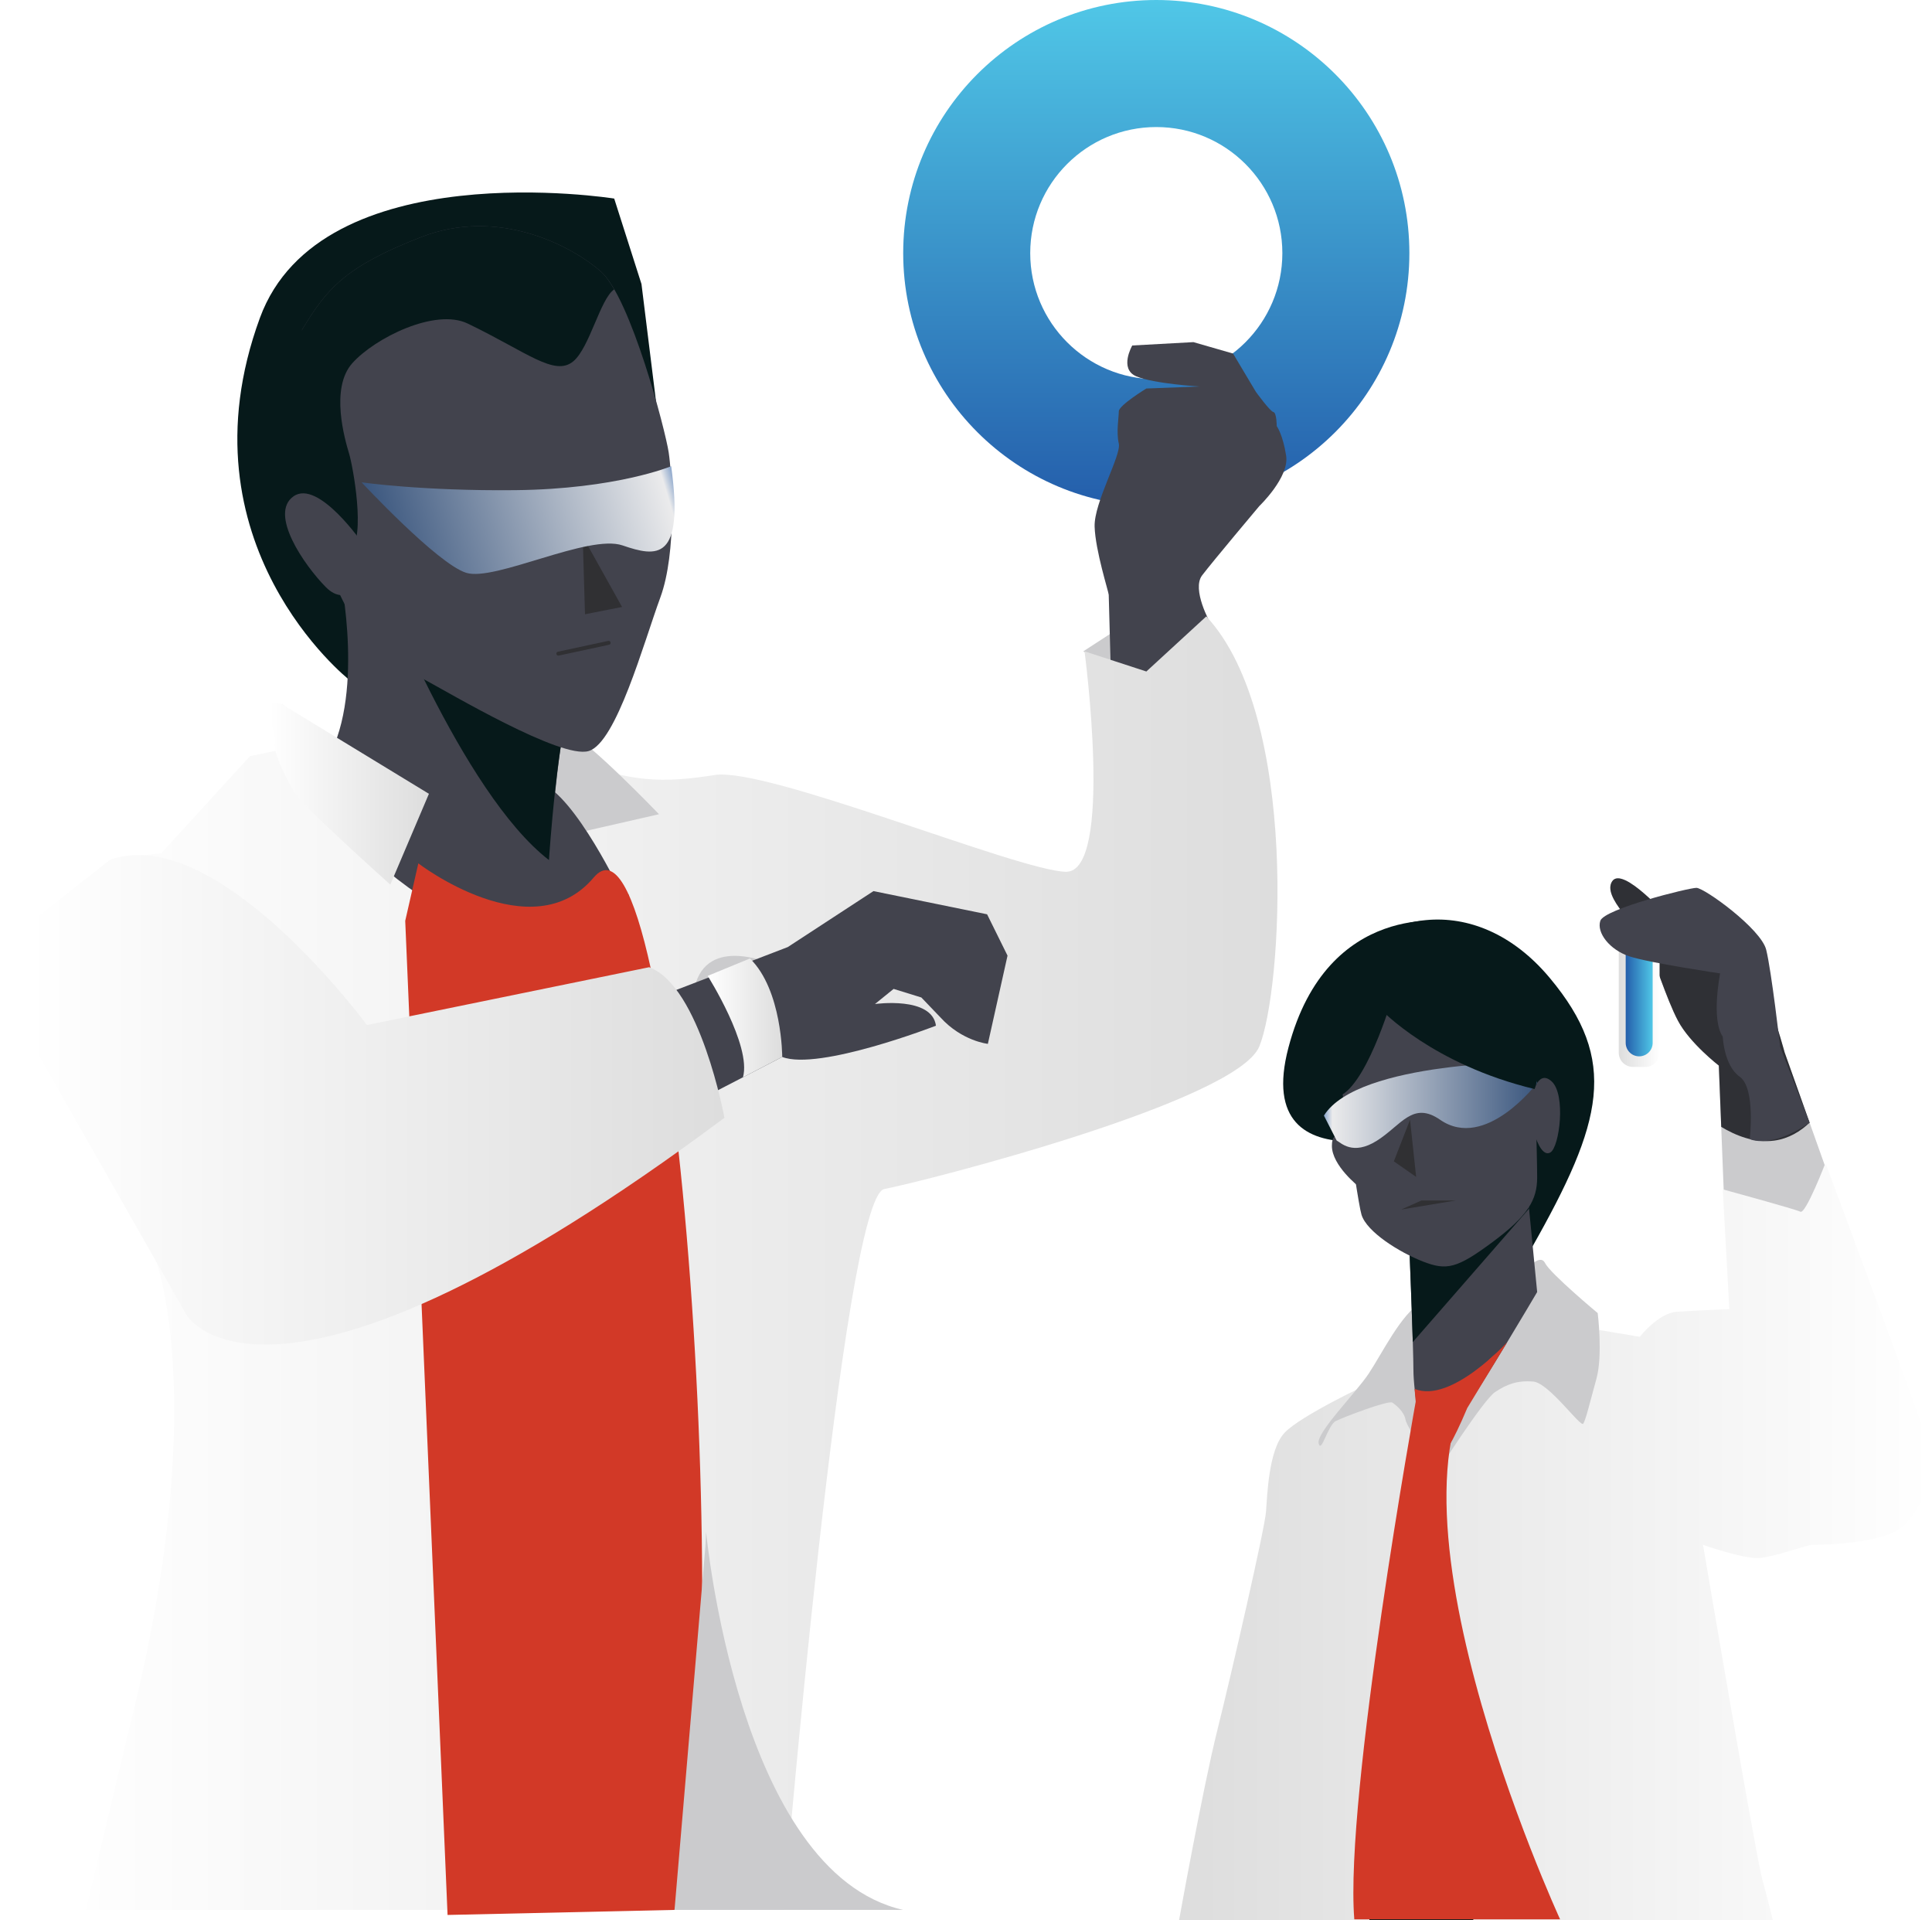
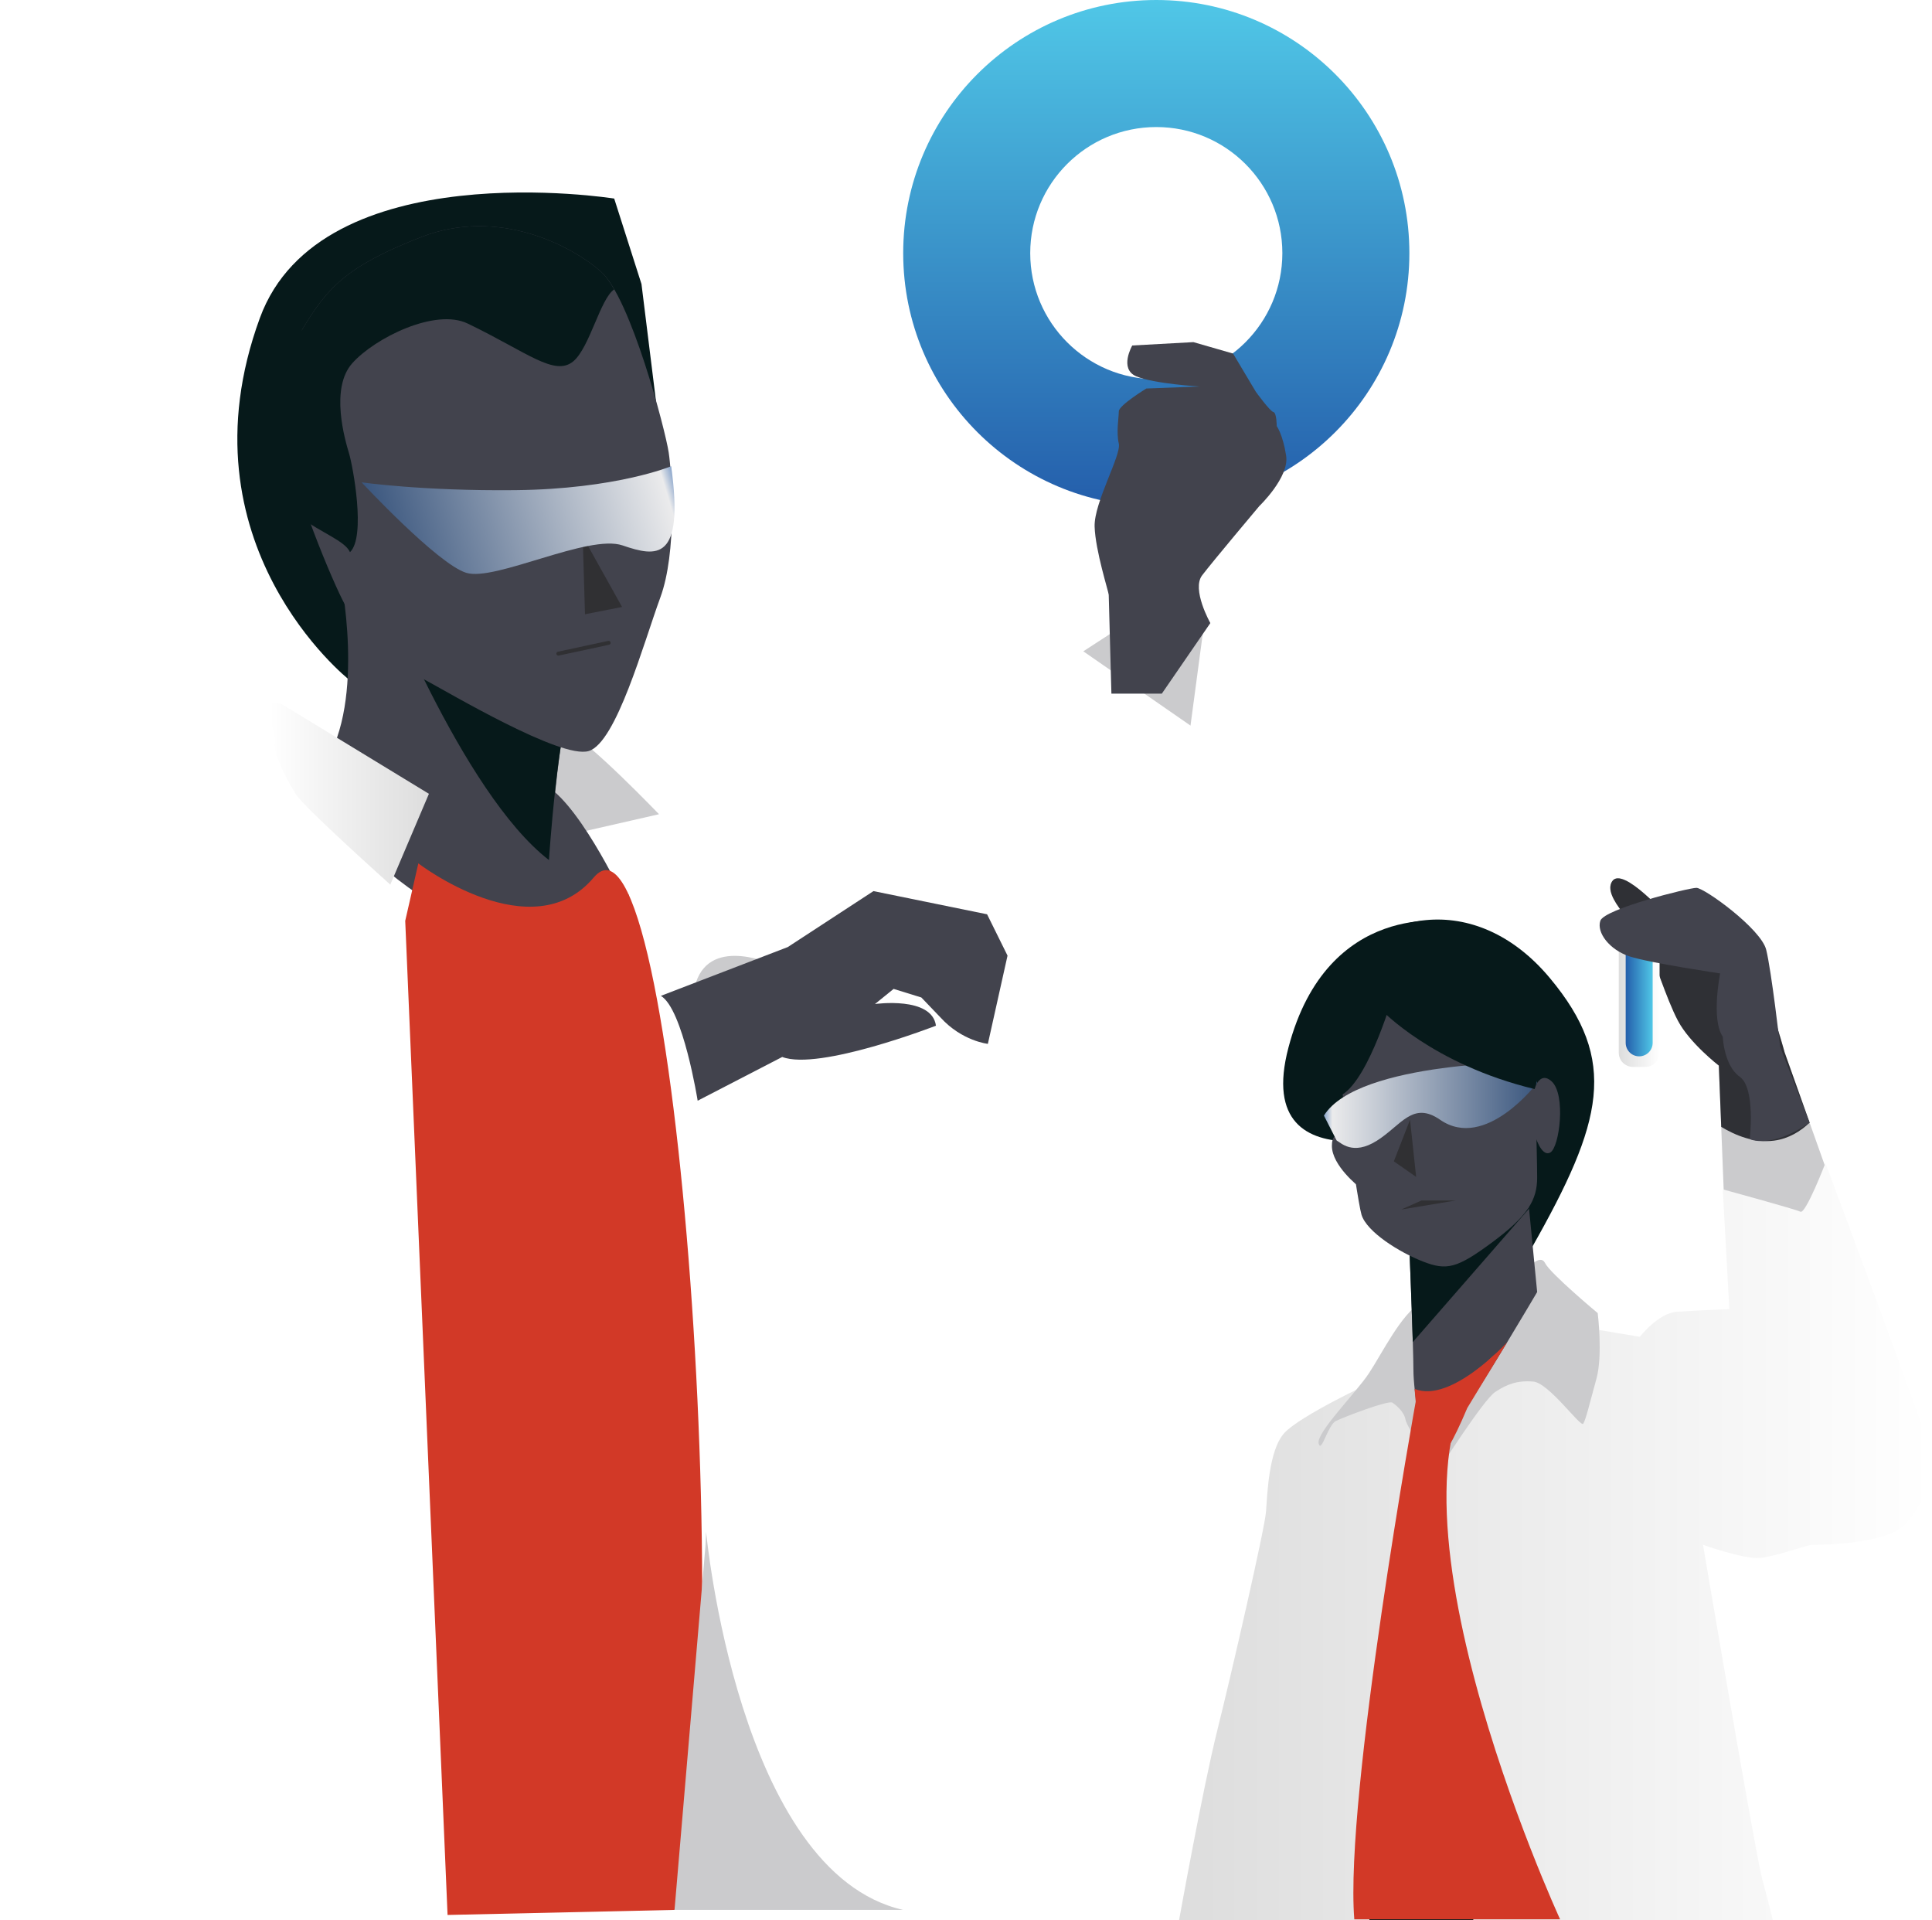
<svg xmlns="http://www.w3.org/2000/svg" xmlns:xlink="http://www.w3.org/1999/xlink" viewBox="0 0 488.555 485.442">
  <defs>
    <linearGradient id="d" x1="-56.779" y1="756.213" x2="-46.46" y2="756.213" gradientTransform="translate(362.887 -503.78) rotate(-180) scale(1 -1)" gradientUnits="userSpaceOnUse">
      <stop offset="0" stop-color="#fff" />
      <stop offset="1" stop-color="#ddd" />
    </linearGradient>
    <linearGradient id="e" x1="-55.03" y1="756.57" x2="-48.209" y2="756.57" gradientTransform="translate(362.887 -503.78) rotate(-180) scale(1 -1)" gradientUnits="userSpaceOnUse">
      <stop offset="0" stop-color="#50c7e7" />
      <stop offset="1" stop-color="#245eab" />
    </linearGradient>
    <linearGradient id="f" x1="-125.668" y1="893.521" x2="64.723" y2="893.521" xlink:href="#d" />
    <linearGradient id="g" x1="-25.822" y1="783.144" x2="28.103" y2="783.144" gradientTransform="translate(362.887 -503.78) rotate(-180) scale(1 -1)" gradientUnits="userSpaceOnUse">
      <stop offset="0" stop-color="#3a567e" />
      <stop offset=".96" stop-color="#ebebec" />
      <stop offset="1" stop-color="#87a3ca" />
    </linearGradient>
    <linearGradient id="k" x1="292.397" y1="501.89" x2="292.397" y2="629.891" gradientTransform="translate(0 -501.89)" xlink:href="#e" />
    <linearGradient id="l" x1="11.357" y1="146.835" x2="323.047" y2="146.835" gradientTransform="translate(0 466.194) scale(1 -1)" xlink:href="#d" />
    <linearGradient id="m" x1="35.134" y1="399.233" x2="111.287" y2="399.233" gradientTransform="translate(177.969 532.627) rotate(-16.7) scale(1 -1)" xlink:href="#g" />
    <linearGradient id="o" x1="0" y1="129.422" x2="138.475" y2="129.422" gradientTransform="translate(0 466.194) scale(1 -1)" xlink:href="#d" />
    <linearGradient id="p" x1="68.125" y1="265.527" x2="108.463" y2="265.527" gradientTransform="translate(0 466.194) scale(1 -1)" xlink:href="#d" />
    <linearGradient id="r" x1="7.136" y1="188.136" x2="183.191" y2="188.136" gradientTransform="translate(0 466.194) scale(1 -1)" xlink:href="#d" />
    <linearGradient id="s" x1="178.956" y1="208.848" x2="197.807" y2="208.848" gradientTransform="translate(0 466.194) scale(1 -1)" xlink:href="#d" />
  </defs>
  <g id="a">
    <g id="b">
      <path d="m366.998,233.043s-31.288-5.789-41.185,31.825c-9.897,37.614,38.751,19.256,38.751,19.256l2.434-51.082h0Z" fill="#06191a" />
      <path d="m350.038,254.978s-12.727,15.146-10.415,22.466c0,0-19.344-4.926-6.201-26.499,13.143-21.574,39.801-26.043,58.477-3.695,17.489,20.927,13.463,36.396-4.522,68.163,0,0-20.776-59.891-37.339-60.435h0Z" fill="#06191a" />
      <g id="c">
        <path d="m461.94,296.038l-1.997,16.643-23.967-9.32-1.331-33.953s-7.323-5.659-10.319-11.317c-2.995-5.659-5.991-15.645-7.989-19.639-1.997-3.994-11.317-11.65-8.655-15.645,2.663-3.994,14.313,9.321,14.313,9.321,0,0,11.317-2.331,17.31,4.66,5.992,6.991,11.983,29.293,11.983,29.293l10.652,29.958h0Z" fill="#cbcbcd" />
        <path d="m421.996,232.128s-11.651-13.315-14.313-9.32c-2.663,3.994,6.657,11.65,8.655,15.645s4.993,13.981,7.989,19.639c2.995,5.659,10.319,11.317,10.319,11.317l.608,15.493c3.576,2.158,8.391,4.145,13.373,3.48,3.72-.496,6.7-2.378,8.977-4.545l-6.314-17.757s-5.992-22.303-11.983-29.293c-5.992-6.99-17.31-4.66-17.31-4.66h0,0Z" fill="#2f3035" />
        <path d="m419.665,235.124v31.037c0,1.977-1.605,3.581-3.581,3.581h-3.156c-1.977,0-3.581-1.605-3.581-3.581v-31.037s10.319,0,10.319,0Z" fill="url(#d)" />
        <path d="m411.096,263.66v-25.15h6.821v25.15c0,1.883-1.527,3.41-3.41,3.41h0c-1.883,0-3.41-1.526-3.41-3.41Z" fill="url(#e)" />
        <path d="m457.603,283.838c-10.013,6.822-15.13,4.149-15.13,4.149,0,0,1.516-12.885-2.528-15.748s-4.302-10.153-4.302-10.153c-2.996-4.327-.666-15.977-.666-15.977,0,0-17.976-2.663-22.968-4.327-4.993-1.664-8.322-5.991-7.323-8.987.999-2.996,22.302-8.322,24.299-8.322s16.311,10.319,17.642,15.645,3.533,24.555,3.533,24.555" fill="#42434d" />
        <path d="m400.692,335.65l-17.642-1.665s-34.618,14.979-35.617,15.312c-.999.333-18.641,8.655-22.636,12.982-3.994,4.327-4.327,15.645-4.66,19.972s-8.658,40.609-12.32,55.256c-3.662,14.647-9.653,47.934-9.653,47.934h150.128s-.999-4.327-2.663-10.319c-1.665-5.992-14.979-84.549-14.979-84.549,0,0,10.319,3.661,14.313,3.329s11.983-3.329,13.315-3.329,18.974,0,23.634-5.326c4.66-5.326,7.656-12.316,6.325-17.975s-26.629-73.231-26.629-73.231c0,0-4.993,12.982-6.325,12.316s-19.639-5.659-19.639-5.659l1.664,30.291s-8.655.333-13.315.666c-4.66.333-9.32,6.325-9.32,6.325l-13.981-2.33h0Z" fill="url(#f)" />
        <path d="m385.714,321.336s-21.303,5.326-26.297,7.989c-4.993,2.663-9.986,12.982-13.315,17.975-3.328,4.993-13.315,14.979-12.649,17.642.666,2.663,2.33-4.66,4.327-5.659s13.315-5.326,14.313-4.66,2.996,2.331,3.329,4.327,8.044,13.223,8.044,13.223c0,0,11.595-18.216,14.591-20.214,2.996-1.997,5.659-2.995,9.653-2.663,3.994.333,11.983,11.651,12.649,10.652s1.664-5.326,3.329-11.317c1.664-5.991.333-16.643.333-16.643,0,0-11.983-9.986-13.315-12.649-1.332-2.663-4.993,1.997-4.993,1.997h0,0Z" fill="#cbcbcd" />
        <path d="m386.379,302.696s-5.66,5.991-10.652,8.987c-4.993,2.996-19.307,4.327-19.307,4.327,0,0,.999,24.965.999,30.291s1.997,18.974,4.66,22.636,7.323-12.316,9.32-14.313c1.997-1.997,17.309-27.961,17.309-27.961l-2.33-23.967s0,0,0,0Z" fill="#42434d" />
        <path d="m386.379,302.696s-5.659,5.991-10.652,8.987c-4.993,2.996-19.306,4.327-19.306,4.327,0,0,.561,14.027.842,23.296l29.397-33.72-.281-2.89h0Z" fill="#06191a" />
        <path d="m387.377,277.397l.666,9.321s1.665,5.991,3.995,4.66,3.994-14.646.333-17.975c-3.662-3.329-4.993,3.995-4.993,3.995h0Z" fill="#42434d" />
        <path d="m388.043,256.082c-.665,7.323-2.663-1.997-2.663-1.997,0,0-3.495,3.365-12.816-1.295-9.32-4.66-13.481.975-13.481.975,0,0-1.665,0-2.996,1.331-1.331,1.331-21.303-5.302-20.305-2.306s7.183,50.016,8.515,54.344c1.331,4.327,9.546,9.483,15.537,11.813,5.992,2.331,8.572,1.762,17.56-4.895,8.987-6.657,11.315-10.69,11.315-16.348s-.666-27.628-.666-27.628v-13.992h0Z" fill="#42434d" />
        <path d="m342.201,288.648l1.431,11.385s-6.826-5.325-6.826-10.319,3.654-.93,3.654-.93c0,0,1.741-.136,1.741-.136Z" fill="#42434d" />
        <polygon points="346.268 485.442 372.565 485.442 363.467 372.173 346.268 485.442" fill="#06191a" />
        <polygon points="358.108 297.556 356.562 283.109 352.467 293.619 358.108 297.556" fill="#303033" />
        <polygon points="359.448 303.516 368.143 303.516 354.323 305.808 359.448 303.516" fill="#303033" />
        <path d="m334.784,282.054c8.638-13.87,53.228-13.551,53.228-13.551l.697,5.308s-13.042,17.254-24.535,9.298c-6.937-4.802-9.791,1.357-15.963,5.274s-9.203.447-10.202-.028l-3.224-6.301Z" fill="url(#g)" />
        <path d="m381.158,339.307l-10.12,16.674c-7.555,17.932-8.958,12.956-8.958,12.956-3.584-3.433-4.352-17.792-4.352-17.792,9.18,3.831,23.431-11.838,23.431-11.838h0Z" fill="#d23927" />
      </g>
      <path d="m349.279,255.287s12.93,13.833,38.79,20.059c0,0,15.005-42.193-38.79-20.059Z" fill="#06191a" />
      <path d="m352.467,250.944s-6.062,21.528-13.086,25.838l-5.959-9.712s-3.661-14.027,3.384-16.126,15.661,0,15.661,0Z" fill="#06191a" />
      <path d="m358.108,353.751s-18.137,100.382-15.638,131.509h52.042s-51.981-112.858-16.122-143.188l-13.826,14.685s-6.456-3.006-6.456-3.006Z" fill="#d23927" />
    </g>
  </g>
  <g id="h">
    <g id="i">
      <g id="j">
        <polyline points="273.94 164.671 291.869 153.029 304.735 155.834 301.049 183.449 273.94 164.671" fill="#cbcbcd" />
        <path d="m292.397,0c-35.345,0-64,28.654-64,64s28.654,64,64,64,64-28.654,64-64S327.744,0,292.397,0Zm0,95.879c-17.606,0-31.879-14.273-31.879-31.879s14.273-31.879,31.879-31.879,31.879,14.273,31.879,31.879-14.273,31.879-31.879,31.879Z" fill="url(#k)" />
        <path d="m317.586,99.075l-5.777-9.687-10.027-2.889-15.464.85s-3.399,5.914,1.019,7.799,15.975,2.567,15.975,2.567l-13.426.51s-6.967,4.248-6.967,5.777-.679,5.269,0,8.157-6.288,14.901-6.117,20.961c.171,6.06,3.568,16.595,3.568,17.275s.679,24.98.679,24.98h12.745l12.272-17.844s-4.794-8.508-2.075-12.072,14.445-17.498,14.445-17.498c0,0,7.647-7.307,6.798-12.745s-2.38-7.478-2.38-7.478c0,0,0-3.399-.85-3.568s-4.418-5.098-4.418-5.098h0Z" fill="#42434d" />
        <path d="m162.214,71.811l-6.898-21.609s-74.208-11.84-89.6,30.193c-20.936,57.171,22.579,91.467,22.579,91.467l77.769-68.97" fill="#06191a" />
      </g>
-       <path d="m127.003,303.934s-2.634-98.819-27.117-108.655c-17.687-7.107-28.537-17.353-28.537-17.353v11.556l-8.157,1.699-22.432,24.573s-36.366,1.257-28.211,39.663l26.85,63.218s13.935,36.366-6.457,117.257l-11.217,46.988h176.396s14.954-180.219,25.491-182.259c10.537-2.04,89.048-22.092,94.826-36.026,5.777-13.935,10.268-83.269-13.39-108.76l-15.161,13.935-15.635-5.098s7.478,56.08-4.758,55.74c-12.236-.34-75.452-26.51-88.707-24.472-13.255,2.038-20.987,2.038-37.981-4.418,0,0,17.588,123.374-15.804,112.414v-.002Z" fill="url(#l)" />
      <path d="m195.929,244.042s-16.029-7.584-19.932,4.354c-2.362,7.225,17.104.675,17.104.675l2.828-5.029h0Z" fill="#cbcbcd" />
      <path d="m147.718,210.177l18.929-4.32s-17.605-18.309-22.185-20.103-24.219-2.306-24.219-2.306l27.477,26.728h-.002Z" fill="#cbcbcd" />
      <path d="m157.303,226.188s-11.752-24.98-20.672-28.294c-8.92-3.314-21.667,20.137-12.745,28.294,8.922,8.157,36.791,16.823,35.092,0" fill="#42434d" />
      <path d="m85.989,145.461s6.649,31.444-3.982,47.758c-10.632,16.314,56.324,57.778,56.324,43.504s2.38-52.341,6.457-60.498c4.077-8.157-58.799-30.764-58.799-30.764h0Z" fill="#42434d" />
      <path d="m95.505,145.461s21.242,54.98,43.31,71.979c0,0,2.234-33.737,5.971-41.214,3.737-7.478-49.281-30.764-49.281-30.764h0Z" fill="#06191a" />
      <path d="m76.402,83.35s-6.639,15.96-3.727,29.899c2.912,13.939,12.853,37.2,15.184,40.732,2.331,3.534,11.868,13.729,18.936,17.534,7.067,3.804,35.079,20.465,42.07,18.368s13.931-27.433,18.125-38.848c4.193-11.417,2.958-30.992,2.103-36.661s-9.592-39.023-17.086-45.664c-7.494-6.639-26.055-16.308-45.393-8.814-19.338,7.494-23.997,13.125-30.21,23.454h0Z" fill="#42434d" />
      <path d="m155.315,73.165c-1.111-1.92-2.224-3.491-3.31-4.454-7.494-6.639-26.055-16.308-45.393-8.814-19.338,7.494-23.997,13.125-30.21,23.454,0,0-11.297,11.517-11.281,25.758.026,22.73,20.757,24.724,23.385,30.489,4.098-3.883.684-21.872-.213-24.866-1.049-3.494-4.901-16.549.808-22.917,5.708-6.368,20.951-13.966,29.161-10.018,14.944,7.182,21.977,13.511,26.715,9.551,4.141-3.461,6.821-15.832,10.339-18.182Z" fill="#06191a" />
-       <path d="m91.819,137.557s-11.3-16.503-17.59-12.077c-6.291,4.427,2.68,17.396,8.154,22.949,5.475,5.552,9.552-2.019,9.552-2.019" fill="#42434d" />
+       <path d="m91.819,137.557c-6.291,4.427,2.68,17.396,8.154,22.949,5.475,5.552,9.552-2.019,9.552-2.019" fill="#42434d" />
      <line x1="153.909" y1="162.524" x2="141.19" y2="165.257" fill="none" stroke="#303033" stroke-linecap="round" stroke-linejoin="round" />
      <polyline points="147.352 135.621 157.303 153.457 147.929 155.301 147.352 135.621" fill="#303033" />
      <path d="m169.724,117.873s-13.861,5.784-39.445,6.053c-23.308.246-38.838-1.974-38.838-1.974,0,0,19.183,20.608,26.449,22.873s30.917-9.89,39.544-6.926c8.628,2.964,15.623,4.108,12.29-20.025Z" fill="url(#m)" />
    </g>
    <g id="n">
      <path d="m105.786,218.285s28.759,22.072,44.354,3.568c21.081-25.012,37.256,210.553,20.431,261.024l-57.393,1.275-10.706-251.337,3.314-14.53Z" fill="#d23927" />
      <path d="m178.558,387.289s8.034,86.158,49.838,95.59h-57.826l7.816-91.943" fill="#cbcbcd" />
      <path d="m105.361,199.338c11.258-2.464,56.759,126.773,17.334,284.137l-122.695-.594s59.321-53.339,33.648-161.526c0,0-57.439-89.864,1.699-105.599l27.529-24.573,13.595-1.114,28.89,9.272v-.002Z" fill="url(#b)" />
      <path d="m71.296,178.052l37.167,22.643-9.764,22.965s-21.435-19.213-23.705-22.592c-2.27-3.379-6.019-10.769-5.492-13.355.527-2.587-4.435-12.036,1.794-9.661h0Z" fill="url(#p)" />
    </g>
    <g id="q">
      <path d="m167.119,251.779l32.091-12.336,21.667-14.148,28.734,5.863,5.168,10.452-4.971,22.305s-6.542-.679-11.981-6.67l-4.843-5.055-7.01-2.167-4.715,3.824s14.402-2.038,15.422,5.48c0,0-29.569,11.471-38.874,7.903l-21.384,11.061s-3.696-23.196-9.304-26.51l.003-.002Z" fill="#42434d" />
    </g>
-     <path d="m27.869,217.351l-20.733,16.314,1.019,30.249,39.086,68.655s21.073,35.687,135.95-49.963c0,0-6.117-33.308-19.032-38.066l-71.373,14.614s-37.727-51.321-64.916-41.805v.002Z" fill="url(#r)" />
-     <path d="m189.643,242.33l-10.686,4.4s11.146,17.604,8.925,25.632l9.925-5.134s.007-16.936-8.165-24.898h.002Z" fill="url(#s)" />
  </g>
</svg>